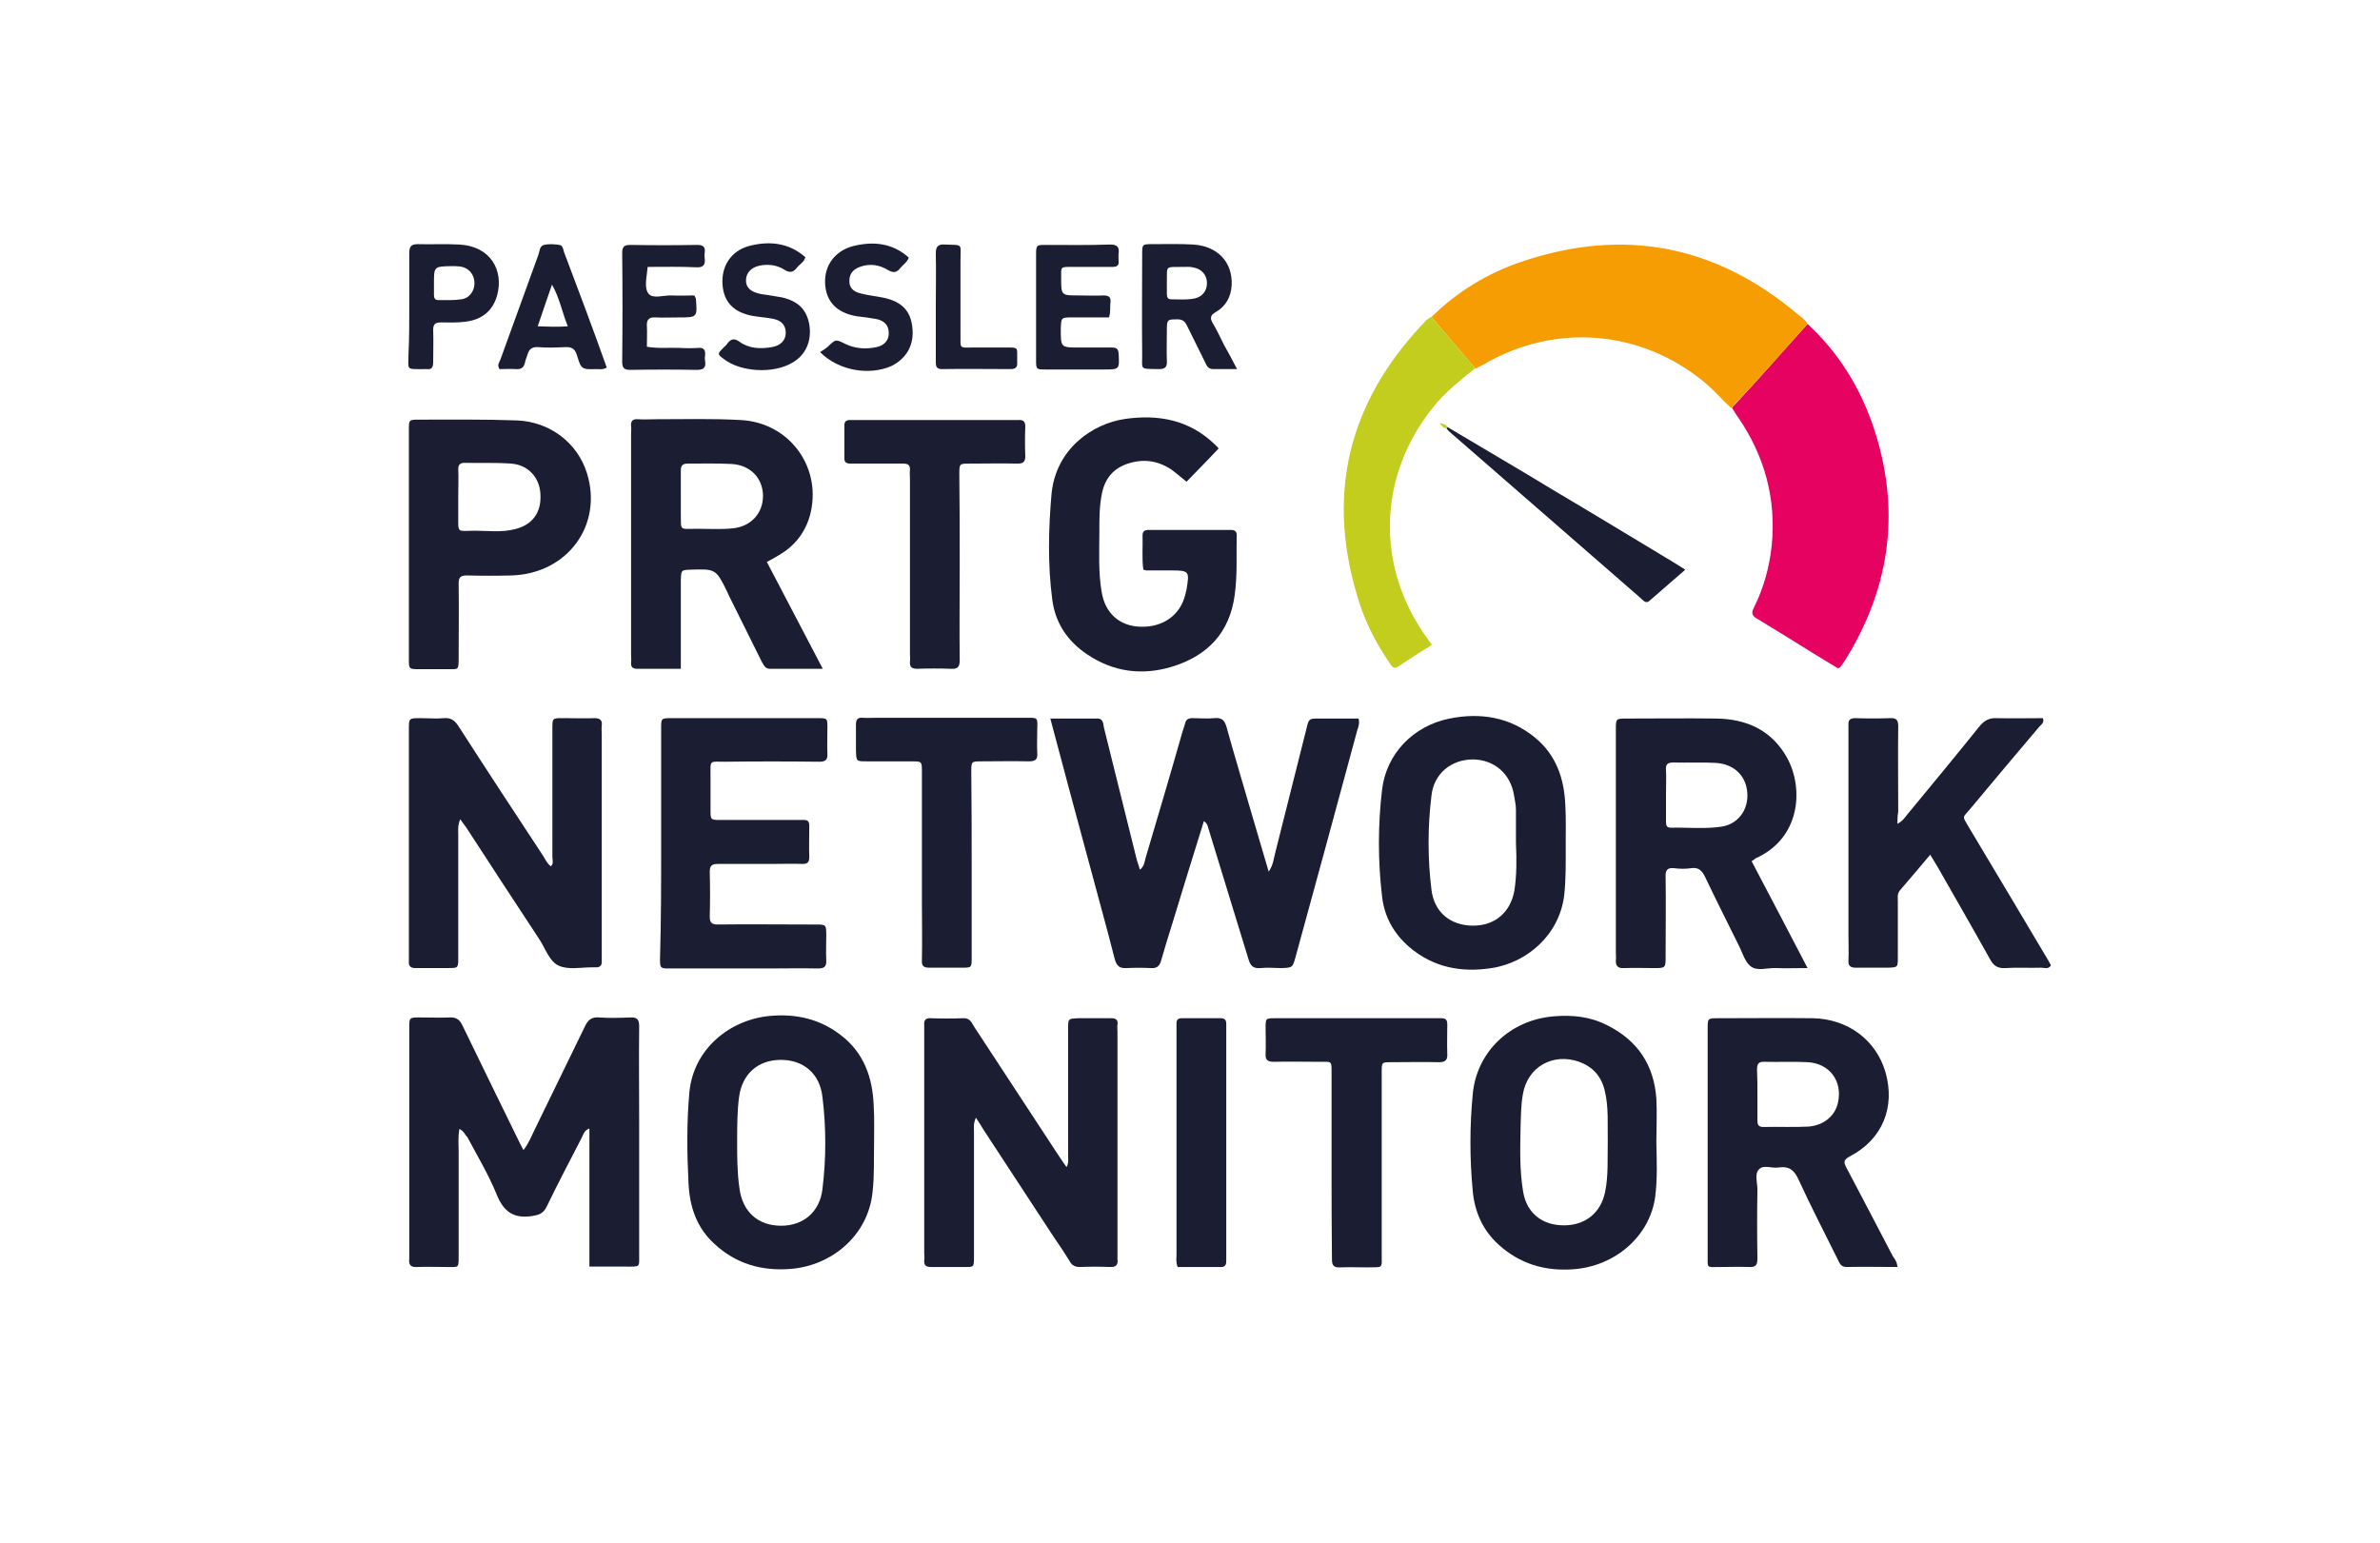
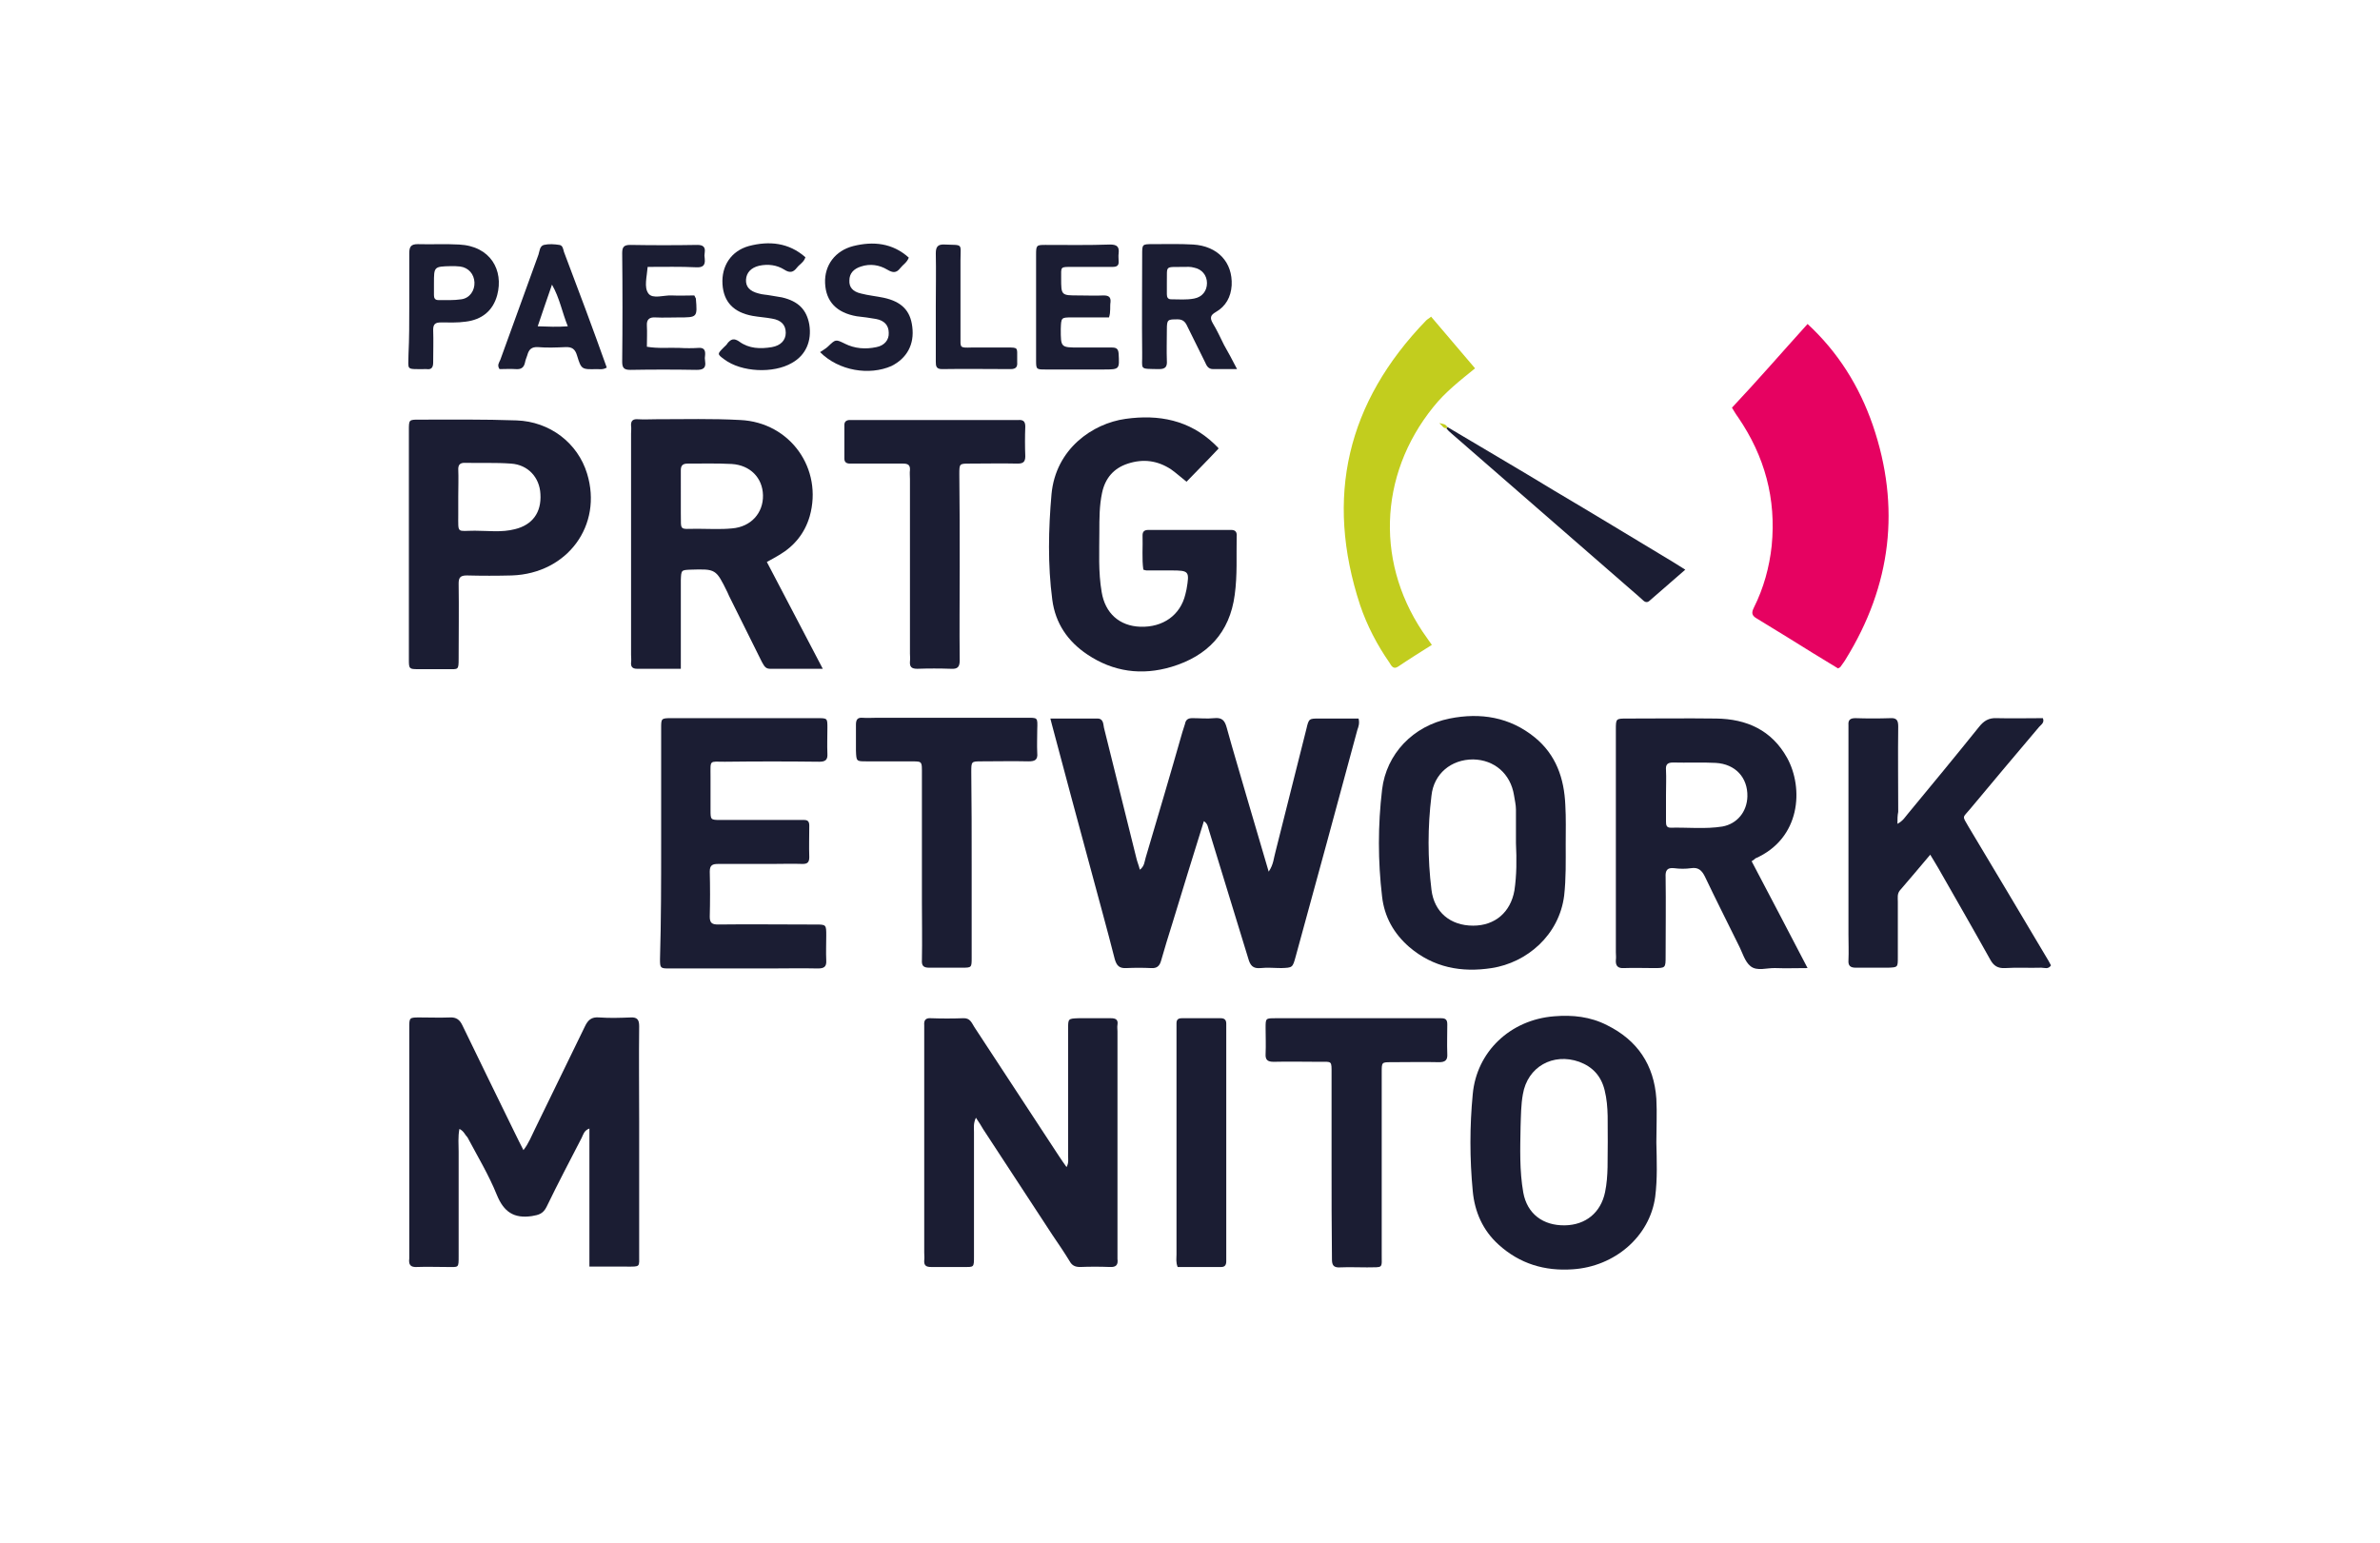
<svg xmlns="http://www.w3.org/2000/svg" version="1.1" id="Layer_1" x="0px" y="0px" viewBox="0 0 617 400" style="enable-background:new 0 0 617 400;" xml:space="preserve">
  <style type="text/css">
	.st0{fill:#1B1D33;}
	.st1{fill:#E60261;}
	.st2{fill:#F59D02;}
	.st3{fill:#C2CD1E;}
</style>
  <g>
    <path class="st0" d="M312.1,212.9c-2.8,8.9-5.5,17.8-8.2,26.6c-1,3.2-2,6.4-2.9,9.6c-0.4,1.4-1.1,2-2.6,1.9c-2.1-0.1-4.3-0.1-6.4,0   c-1.8,0.1-2.5-0.6-3-2.3c-2-7.9-4.2-15.7-6.3-23.6c-3.3-12.2-6.6-24.4-9.8-36.5c-0.2-0.6-0.3-1.3-0.6-2.3c4.3,0,8.3,0,12.2,0   c1.6,0,1.5,1.5,1.7,2.4c1.4,5.6,2.8,11.3,4.2,16.9c1.4,5.6,2.8,11.3,4.2,16.9c0.2,0.9,0.6,1.8,0.9,3c1.2-0.9,1.2-2.1,1.5-3.1   c3.2-10.8,6.4-21.6,9.5-32.5c0.2-0.7,0.5-1.5,0.7-2.2c0.2-1.1,0.8-1.5,1.9-1.5c1.9,0,3.8,0.2,5.7,0c2-0.2,2.7,0.6,3.2,2.4   c1.7,6.2,3.6,12.4,5.4,18.7c1.8,6.1,3.6,12.2,5.5,18.7c1.3-1.9,1.3-3.6,1.8-5.3c2.7-10.6,5.3-21.2,8-31.8c0.6-2.6,0.7-2.6,3.3-2.6   c3.4,0,6.9,0,10.2,0c0.3,1.2,0,2.1-0.3,2.9c-5.3,19.6-10.6,39.2-16,58.8c-0.8,2.9-0.8,2.9-3.7,3c-1.8,0-3.6-0.2-5.4,0   c-2,0.2-2.7-0.7-3.2-2.5c-3.4-11.2-6.9-22.4-10.3-33.6C313.1,214.3,313.1,213.6,312.1,212.9z" />
    <path class="st0" d="M119.1,292.7c-0.4,2.1-0.2,4-0.2,5.9c0,9,0,17.9,0,26.9c0,3.4,0.1,3-3.1,3c-2.6,0-5.2-0.1-7.7,0   c-1.7,0.1-2.2-0.6-2-2.2c0-0.2,0-0.4,0-0.7c0-19.7,0-39.4,0-59.1c0-2.7,0-2.7,2.8-2.7c2.6,0,5.2,0.1,7.7,0c1.7-0.1,2.6,0.6,3.3,2.1   c4.5,9.3,9,18.5,13.5,27.7c0.7,1.5,1.5,3,2.3,4.6c1.4-1.8,2.1-3.7,3-5.5c4.3-8.8,8.6-17.7,12.9-26.5c0.8-1.7,1.7-2.6,3.8-2.4   c2.7,0.2,5.4,0.1,8.1,0c1.8-0.1,2.2,0.7,2.2,2.3c-0.1,8.2,0,16.3,0,24.5c0,11.5,0,23.1,0,34.6c0,3.4,0.4,3.2-3.3,3.2   c-3.1,0-6.2,0-9.6,0c0-12.1,0-23.9,0-35.8c-1.4,0.5-1.6,1.6-2,2.4c-3.1,6-6.2,11.9-9.1,17.9c-0.9,1.8-2,2.1-3.8,2.4   c-4.7,0.7-7.3-1.1-9.1-5.5c-2.1-5.2-5-10-7.6-14.9C120.5,294.2,120.3,293.3,119.1,292.7z" />
    <path class="st1" d="M468.6,84c7.9,7.3,13.4,16.1,16.9,26.2c7.3,21.3,4.8,41.6-7,60.7c-0.4,0.7-0.9,1.3-1.3,1.9   c-0.1,0.2-0.3,0.3-0.7,0.5c-4.3-2.6-8.7-5.3-13-8c-2.7-1.6-5.3-3.3-8-4.9c-1.4-0.8-1.5-1.5-0.8-2.9c2.5-5,4-10.4,4.6-16   c1.2-12.2-1.8-23.2-8.7-33.3c-0.6-0.8-1.1-1.7-1.6-2.5C455.6,98.7,462,91.3,468.6,84z" />
-     <path class="st0" d="M119.3,212.4c-0.7,1.8-0.5,3-0.5,4.2c0,10.2,0,20.4,0,30.5c0,4.5,0.3,3.8-4,3.9c-2.3,0-4.7,0-7,0   c-1.3,0-1.9-0.4-1.8-1.8c0-0.7,0-1.3,0-2c0-19.1,0-38.3,0-57.4c0-0.2,0-0.4,0-0.7c0-2.9,0-2.9,3-2.9c2,0,4,0.2,6,0   c2-0.2,3,0.7,4,2.3c7.2,11.2,14.5,22.3,21.8,33.4c0.6,0.9,1,2,2,2.7c0.8-0.7,0.4-1.6,0.4-2.4c0-10.9,0-21.7,0-32.6   c0-3.7-0.2-3.4,3.5-3.4c2.5,0,4.9,0.1,7.4,0c1.4,0,2.1,0.5,1.9,1.9c-0.1,0.8,0,1.6,0,2.3c0,18.8,0,37.6,0,56.4c0,0.8,0,1.6,0,2.3   c0.1,1.3-0.5,1.8-1.8,1.7c-0.2,0-0.4,0-0.7,0c-2.9,0-6.1,0.7-8.6-0.4c-2.5-1.1-3.5-4.5-5.1-6.9c-6.2-9.4-12.4-18.9-18.5-28.3   C120.9,214.5,120.2,213.7,119.3,212.4z" />
    <path class="st0" d="M253,289.8c-0.7,1.5-0.5,2.6-0.5,3.7c0,10.7,0,21.5,0,32.2c0,3,0,2.8-2.7,2.8c-2.8,0-5.6,0-8.4,0   c-1.2,0-1.9-0.3-1.8-1.7c0.1-0.7,0-1.3,0-2c0-19,0-38,0-57c0-0.7,0-1.3,0-2c-0.1-1.2,0.3-1.9,1.7-1.8c2.8,0.1,5.6,0.1,8.4,0   c1.8-0.1,2.2,1.2,2.9,2.3c7.3,11.1,14.6,22.3,21.9,33.4c0.6,0.9,1.2,1.8,2,2.9c0.6-1.1,0.4-2,0.4-2.9c0-11,0-21.9,0-32.9   c0-2.7,0-2.7,2.7-2.8c2.8,0,5.6,0,8.4,0c1.3,0,1.9,0.4,1.7,1.7c-0.1,0.6,0,1.1,0,1.7c0,19.2,0,38.5,0,57.7c0,0.4,0,0.9,0,1.3   c0.2,1.5-0.3,2.2-2,2.1c-2.6-0.1-5.1-0.1-7.7,0c-1.3,0-2.1-0.4-2.7-1.5c-1.4-2.3-2.9-4.5-4.4-6.7c-6-9.2-12-18.3-18-27.5   C254.4,291.9,253.8,291,253,289.8z" />
-     <path class="st2" d="M468.6,84c-6.6,7.3-13,14.7-19.8,21.8c-2.3-2.1-4.3-4.5-6.7-6.5c-16.5-13.8-38.9-15.7-57.5-4.8   c-0.7,0.4-1.4,0.7-2.1,1.1c-3.8-4.5-7.6-8.9-11.4-13.4c6.7-6.6,14.6-11.4,23.5-14.4c26.5-8.9,50.4-4.2,71.7,13.9   C467.1,82.3,468.1,83,468.6,84z" />
    <path class="st0" d="M454.1,223.3c4.8,9.1,9.5,18.1,14.5,27.7c-3.1,0-5.7,0.1-8.3,0c-2.2-0.1-4.8,0.9-6.5-0.5   c-1.5-1.2-2.1-3.6-3.1-5.5c-2.9-5.9-5.9-11.8-8.7-17.7c-0.8-1.6-1.7-2.5-3.6-2.2c-1.4,0.2-2.9,0.2-4.4,0c-1.8-0.2-2.3,0.6-2.2,2.3   c0.1,6.8,0,13.6,0,20.5c0,3.1,0,3.1-3.1,3.1c-2.6,0-5.1-0.1-7.7,0c-1.6,0.1-2.2-0.6-2.1-2.1c0.1-0.7,0-1.3,0-2   c0-18.9,0-37.8,0-56.7c0-0.3,0-0.7,0-1c0-2.9,0-2.9,2.9-2.9c7.7,0,15.4-0.1,23.1,0c7.9,0.1,14.4,3,18.4,10.2   c4.3,7.8,3.6,20.9-8.3,26.1C455,222.7,454.7,222.9,454.1,223.3z M431.9,206C431.9,206,431.9,206,431.9,206c0,2.3,0,4.7,0,7   c0,0.9,0.1,1.6,1.2,1.6c4.5-0.1,9,0.4,13.4-0.3c3.9-0.7,6.4-3.9,6.5-7.8c0.1-4.9-3.1-8.4-8.2-8.7c-3.7-0.2-7.4,0-11.1-0.1   c-1.6,0-1.9,0.7-1.8,2C432,201.7,431.9,203.8,431.9,206z" />
    <path class="st0" d="M198.8,145.7c4.8,9.1,9.5,18.2,14.5,27.7c-4.9,0-9.3,0-13.7,0c-1.3,0-1.6-1-2.1-1.8   c-2.8-5.7-5.7-11.4-8.5-17.1c-0.1-0.3-0.3-0.6-0.4-0.9c-3-6.1-3-6.1-9.6-5.9c-2.4,0.1-2.4,0.1-2.5,2.7c0,6.5,0,13,0,19.5   c0,1.1,0,2.2,0,3.5c-3.9,0-7.6,0-11.3,0c-1.1,0-1.7-0.4-1.6-1.6c0.1-0.7,0-1.3,0-2c0-19.1,0-38.2,0-57.4c0-0.7,0.1-1.3,0-2   c-0.1-1.4,0.6-1.8,1.8-1.7c1.6,0.1,3.1,0,4.7,0c7.3,0,14.5-0.2,21.8,0.2c13,0.6,21.5,12.7,18,25c-1.3,4.4-4,7.7-7.9,10   C201,144.5,200.1,145,198.8,145.7z M176.5,128.2c0,1.6,0,3.1,0,4.7c0.1,4.9-0.6,4.2,4.3,4.2c3,0,6,0.2,9-0.1c4.9-0.4,8.1-4,8-8.6   c-0.1-4.5-3.3-7.8-8.1-8.1c-3.8-0.2-7.6-0.1-11.4-0.1c-1.2,0-1.8,0.4-1.8,1.7C176.5,123.9,176.5,126,176.5,128.2z" />
-     <path class="st0" d="M491.9,328.5c-4.5,0-8.9-0.1-13.2,0c-1.5,0-1.8-1-2.3-2c-3.4-6.9-7-13.8-10.2-20.8c-1.1-2.4-2.5-3.4-5.1-3   c-1.7,0.3-4-0.8-5.1,0.5c-1.2,1.2-0.4,3.4-0.4,5.2c-0.1,5.9-0.1,11.9,0,17.8c0,1.7-0.3,2.4-2.2,2.3c-2.5-0.1-4.9,0-7.4,0   c-3.7,0-3.3,0.5-3.3-3.1c0-7.6,0-15.2,0-22.8c0-12,0-23.9,0-35.9c0-2.7,0-2.7,2.8-2.7c8.2,0,16.3-0.1,24.5,0   c9.1,0.2,16.4,5.7,18.8,14c2.6,9.1-0.8,17.4-9.2,21.8c-1.7,0.9-1.7,1.5-0.9,3c4,7.6,8,15.2,12,22.9   C491.2,326.4,491.8,327.2,491.9,328.5z M455.6,283.5c0,2.3,0,4.7,0,7c0,1,0.2,1.7,1.5,1.7c3.9-0.1,7.8,0.1,11.7-0.1   c4-0.3,7-2.8,7.7-6.3c1.2-5.5-2.2-10.1-7.9-10.4c-3.7-0.2-7.4,0-11.1-0.1c-1.8-0.1-2,0.7-2,2.2   C455.6,279.4,455.6,281.4,455.6,283.5z" />
    <path class="st0" d="M491.9,213.6c1.5-0.8,2-1.8,2.7-2.6c6.2-7.5,12.4-15,18.5-22.6c1.2-1.5,2.5-2.3,4.5-2.2c4,0.1,8,0,12,0   c0.5,1.2-0.5,1.7-1,2.3c-6,7.1-12,14.2-17.9,21.3c-1.9,2.3-2.1,1.6-0.4,4.5c6.7,11.2,13.4,22.4,20.1,33.7c0.5,0.8,0.9,1.5,1.3,2.3   c-0.7,1.1-1.7,0.6-2.5,0.6c-3.1,0.1-6.3-0.1-9.4,0.1c-1.9,0.1-3-0.6-3.9-2.3c-4.4-7.9-8.9-15.7-13.4-23.6c-0.6-1.1-1.3-2.1-2.1-3.5   c-2.7,3.2-5.3,6.3-7.9,9.3c-0.7,0.9-0.5,1.9-0.5,2.9c0,4.8,0,9.6,0,14.4c0,2.6,0,2.6-2.5,2.7c-2.8,0-5.6,0-8.4,0   c-1.4,0-2-0.5-1.9-1.9c0.1-2.2,0-4.5,0-6.7c0-17.3,0-34.7,0-52c0-0.8,0-1.6,0-2.3c-0.1-1.3,0.4-1.8,1.8-1.8c3,0.1,6,0.1,9.1,0   c1.7-0.1,2,0.7,2,2.2c-0.1,7.4,0,14.8,0,22.1C491.9,211.5,491.9,212.3,491.9,213.6z" />
    <path class="st0" d="M429.4,296.2c0.1,4.7,0.3,9.4-0.3,14.1c-1.4,10.3-10.5,18.1-21.4,18.8c-7.2,0.5-13.7-1.4-19.2-6.4   c-4.1-3.7-6.2-8.5-6.7-13.9c-0.8-8.4-0.8-16.8,0-25.1c1-11,9.7-19.3,21.1-20.2c4.8-0.4,9.4,0.1,13.7,2.3   c7.9,3.9,12.2,10.3,12.8,19.1C429.6,288.5,429.4,292.4,429.4,296.2z M416.8,296.1c-0.1-4.5,0.3-9-0.8-13.4   c-0.9-3.7-3.1-6.1-6.6-7.4c-6.8-2.4-13.4,1.3-14.6,8.4c-0.5,2.7-0.5,5.6-0.6,8.4c-0.1,5.7-0.3,11.4,0.7,17.1   c1,5.5,5.1,8.6,10.8,8.5c5.4-0.1,9.3-3.3,10.4-8.6C417,304.8,416.7,300.4,416.8,296.1z" />
    <path class="st0" d="M171.4,218.7c0-10,0-19.9,0-29.9c0-2.5,0-2.6,2.6-2.6c12.6,0,25.3,0,37.9,0c2.6,0,2.6,0,2.6,2.5   c0,2.2-0.1,4.5,0,6.7c0.1,1.6-0.5,2.1-2.1,2.1c-8.2-0.1-16.3-0.1-24.5,0c-4.1,0-3.7-0.6-3.7,3.8c0,2.9,0,5.8,0,8.7   c0,2.5,0,2.6,2.5,2.6c6.5,0,13,0,19.5,0c0.8,0,1.6,0,2.3,0c1,0,1.3,0.5,1.3,1.5c0,2.7-0.1,5.4,0,8.1c0,1.3-0.4,1.8-1.7,1.8   c-2.7-0.1-5.4,0-8.1,0c-4.6,0-9.2,0-13.8,0c-1.5,0-2.2,0.3-2.2,2c0.1,3.9,0.1,7.8,0,11.7c0,1.7,0.7,2,2.2,2c7.7-0.1,15.4,0,23.1,0   c0.7,0,1.3,0,2,0c2.9,0,2.9,0,2.9,2.9c0,2.1-0.1,4.3,0,6.4c0.1,1.7-0.6,2.1-2.2,2.1c-4.2-0.1-8.5,0-12.7,0c-8.6,0-17.2,0-25.8,0   c-2.3,0-2.4-0.1-2.4-2.4C171.4,238.6,171.4,228.7,171.4,218.7z" />
    <path class="st0" d="M405.9,218.8c0,4.5,0.1,8.9-0.4,13.4c-1.3,10.3-9.7,17.4-18.8,18.8c-7.8,1.2-15.1-0.1-21.4-5.5   c-4-3.5-6.4-7.8-7-13c-1.1-9.3-1.1-18.5,0-27.8c1.1-9.2,8-16.5,17.5-18.4c8-1.6,15.6-0.4,22.1,4.9c5.5,4.5,7.6,10.6,7.9,17.5   C406,212.1,405.9,215.5,405.9,218.8z M393,218.6c0-2.9,0-5.8,0-8.7c0-1.2-0.3-2.4-0.5-3.7c-0.9-5.6-5.1-9.2-10.6-9.3   c-5.7,0-10.2,3.7-10.8,9.4c-1,8.1-1,16.3,0,24.4c0.7,5.8,4.9,9.3,10.8,9.3c5.7,0,9.7-3.5,10.7-9.1   C393.2,226.9,393.2,222.8,393,218.6z" />
-     <path class="st0" d="M226.6,296.4c-0.1,4.2,0.1,8.5-0.4,12.7c-1.1,11-10.3,19-21.2,19.9c-7.5,0.6-14.2-1.3-19.8-6.5   c-4.6-4.2-6.4-9.6-6.7-15.6c-0.4-7.8-0.5-15.6,0.2-23.5c1-11.5,10.6-19.1,21-20c6.7-0.6,12.9,0.8,18.3,5c6,4.6,8.2,11,8.5,18.2   C226.7,289.9,226.6,293.1,226.6,296.4z M191.1,296c0,4,0,8,0.6,12.1c0.8,6.1,4.8,9.7,10.8,9.7c5.8,0,10-3.6,10.7-9.4   c1-8,1-16.1,0-24.1c-0.7-6-5-9.6-11-9.5c-5.8,0.1-9.8,3.7-10.6,9.6C191.1,288.2,191.1,292.1,191.1,296z" />
    <path class="st0" d="M315.9,116.3c-2.8,3-5.6,5.8-8.3,8.6c-1.4-1.1-2.6-2.2-4-3.2c-3.5-2.3-7.2-2.8-11.2-1.5   c-3.7,1.2-5.9,3.8-6.7,7.6c-0.7,3.3-0.7,6.7-0.7,10c0,5.2-0.3,10.5,0.6,15.7c0.9,5.5,4.6,8.8,10,9c5.9,0.2,10.4-3,11.7-8.4   c0.1-0.4,0.2-0.9,0.3-1.3c0.8-4.7,0.7-4.9-4-4.9c-2.1,0-4.2,0-6.4,0c-0.2,0-0.4-0.1-0.8-0.2c-0.4-2.9-0.1-5.9-0.2-8.9   c0-1,0.5-1.4,1.5-1.4c7.2,0,14.3,0,21.5,0c1.2,0,1.5,0.7,1.4,1.7c-0.1,5,0.2,10-0.5,15.1c-1.3,9.9-7.1,15.9-16.4,18.7   c-7.7,2.3-15.1,1.3-21.8-3.2c-5.1-3.4-8.3-8.1-9.1-14.2c-1.2-9.1-1-18.3-0.2-27.4c1.1-11.7,10.6-18.3,19.2-19.5   c8.6-1.2,16.5,0.3,23,6.5c0.2,0.2,0.5,0.5,0.7,0.7C315.7,115.9,315.8,116.1,315.9,116.3z" />
    <path class="st0" d="M106,141.1c0-9.8,0-19.7,0-29.5c0-2.8,0-2.8,2.7-2.8c8.4,0,16.8-0.1,25.2,0.2c8.7,0.3,15.9,5.9,18.3,13.8   c4.1,13.4-5.1,25.9-19.5,26.4c-3.9,0.1-7.8,0.1-11.7,0c-1.7,0-2.1,0.6-2.1,2.1c0.1,6.5,0,13,0,19.5c0,3-0.1,2.7-2.8,2.7   c-2.6,0-5.1,0-7.7,0c-2.3,0-2.4-0.1-2.4-2.4c0-8.7,0-17.5,0-26.2C106,143.5,106,142.3,106,141.1z M118.8,128.7   C118.8,128.7,118.8,128.7,118.8,128.7c0,1.6,0,3.1,0,4.7c0,5.1-0.4,4.2,4.3,4.2c3.5,0,6.9,0.5,10.4-0.4c4.5-1.1,6.9-4.3,6.6-9.1   c-0.2-4.3-3.2-7.6-7.6-7.9c-4-0.3-8-0.1-12.1-0.2c-1.1,0-1.6,0.5-1.6,1.6C118.9,124,118.8,126.4,118.8,128.7z" />
    <path class="st0" d="M251.9,224.2c0,8,0,16.1,0,24.1c0,2.6,0,2.6-2.6,2.6c-2.8,0-5.6,0-8.4,0c-1.5,0-2-0.5-1.9-2   c0.1-5,0-10.1,0-15.1c0-10.8,0-21.7,0-32.5c0-4.5,0.3-3.8-4-3.9c-3.5,0-6.9,0-10.4,0c-2.6,0-2.6,0-2.7-2.8c0-2.2,0-4.5,0-6.7   c0-1.3,0.4-1.9,1.7-1.8c1.2,0.1,2.5,0,3.7,0c12.9,0,25.7,0,38.6,0c3.2,0,3.1-0.2,3,3.1c0,2-0.1,4,0,6c0.2,1.9-0.7,2.2-2.3,2.2   c-4-0.1-8,0-12.1,0c-2.7,0-2.7,0-2.7,2.8C251.9,208.3,251.9,216.3,251.9,224.2z" />
    <path class="st0" d="M345.2,301.6c0-7.7,0-15.4,0-23.1c0-3.6,0.2-3.2-3.3-3.2c-3.9,0-7.8-0.1-11.7,0c-1.6,0-2.2-0.5-2.1-2.1   c0.1-2.2,0-4.5,0-6.7c0-2.5,0-2.5,2.6-2.5c12.1,0,24.1,0,36.2,0c2.2,0,4.5,0,6.7,0c1.2,0,1.6,0.4,1.6,1.6c0,2.6-0.1,5.1,0,7.7   c0.1,1.6-0.6,2.1-2.1,2.1c-4.1-0.1-8.3,0-12.4,0c-2.5,0-2.5,0-2.5,2.6c0,15.6,0,31.3,0,46.9c0,4.2,0.5,3.6-3.8,3.7   c-2.3,0-4.7-0.1-7,0c-1.7,0.1-2.1-0.6-2.1-2.1C345.2,318.1,345.2,309.8,345.2,301.6z" />
    <path class="st3" d="M371,82.1c3.8,4.5,7.6,8.9,11.4,13.4c-3.8,3.1-7.7,6.1-10.8,10c-14.4,17.8-15.1,41.4-1.6,60   c0.3,0.4,0.6,0.9,1.2,1.7c-3,1.9-5.9,3.7-8.7,5.6c-1.3,0.9-1.8-0.2-2.3-1c-3.2-4.6-5.8-9.6-7.6-14.9c-9.2-28-3.4-52.6,17.1-73.8   C370.1,82.7,370.6,82.5,371,82.1z" />
    <path class="st0" d="M248.8,147c0,8.1-0.1,16.1,0,24.2c0,1.8-0.6,2.3-2.3,2.2c-2.9-0.1-5.8-0.1-8.7,0c-1.5,0-2-0.5-1.9-1.9   c0.1-0.7,0-1.3,0-2c0-15.1,0-30.2,0-45.3c0-0.8-0.1-1.6,0-2.3c0.1-1.4-0.6-1.7-1.8-1.7c-3.8,0-7.6,0-11.4,0c-0.8,0-1.6,0-2.3,0   c-0.9,0-1.5-0.3-1.5-1.3c0-2.9,0-5.8,0-8.7c0-0.8,0.4-1.2,1.2-1.3c0.8,0,1.6,0,2.3,0c13.3,0,26.6,0,39.9,0c0.6,0,1.1,0,1.7,0   c1.3-0.1,1.8,0.4,1.8,1.7c-0.1,2.6-0.1,5.1,0,7.7c0,1.5-0.6,1.9-2,1.9c-4.1-0.1-8.3,0-12.4,0c-2.7,0-2.7,0-2.7,2.8   C248.8,130.9,248.8,138.9,248.8,147z" />
    <path class="st0" d="M305.3,328.5c-0.5-1.2-0.3-2.3-0.3-3.2c0-19.3,0-38.6,0-58c0-0.7,0-1.3,0-2c0-1,0.5-1.3,1.4-1.3   c3.4,0,6.7,0,10.1,0c1,0,1.4,0.5,1.4,1.4c0,0.7,0,1.3,0,2c0,19.2,0,38.4,0,57.6c0,0.7,0,1.3,0,2c0,0.9-0.3,1.5-1.3,1.5   C312.8,328.5,309,328.5,305.3,328.5z" />
    <path class="st0" d="M320.7,95.7c-2.4,0-4.3,0-6.2,0c-1.3,0-1.7-0.9-2.1-1.8c-1.5-3.1-3.1-6.2-4.6-9.3c-0.5-1.1-1.1-1.8-2.5-1.8   c-2.6,0-2.8,0-2.8,2.7c0,2.7-0.1,5.4,0,8c0.1,1.5-0.3,2.2-2,2.2c-5.4-0.1-4.3,0.3-4.4-4.2c-0.1-8.5,0-17,0-25.5   c0-2.7,0-2.7,2.8-2.7c3.5,0,6.9-0.1,10.4,0.1c6.4,0.4,10.3,4.6,10,10.6c-0.2,3-1.5,5.4-4.1,6.9c-1.4,0.8-1.6,1.5-0.8,2.9   c1.1,1.8,2,3.8,2.9,5.6C318.4,91.3,319.4,93.2,320.7,95.7z M307.2,69.2c-5.4,0.1-4.6-0.6-4.7,4.1c0,1,0,2,0,3   c0,0.8,0.3,1.3,1.1,1.3c2,0,4,0.2,6-0.2c2.1-0.4,3.3-2,3.3-4c0-2-1.3-3.6-3.3-4C308.6,69.1,307.6,69.2,307.2,69.2z" />
    <path class="st0" d="M375.2,110.7c9.2,5.5,18.5,10.9,27.7,16.5c10.3,6.1,20.5,12.3,30.8,18.5c1,0.6,1.9,1.2,3.2,2   c-3.2,2.8-6.2,5.4-9.2,8c-0.6,0.6-1.2,0.5-1.8-0.1c-0.3-0.3-0.7-0.6-1-0.9c-16.2-14.1-32.4-28.2-48.6-42.3c-0.5-0.4-1-0.9-1.4-1.4   C375,111.1,375.2,111.1,375.2,110.7z" />
    <path class="st0" d="M287.5,82.3c-3.1,0-6.3,0-9.6,0c-2.8,0-2.8,0-2.9,3c0,4.8,0,4.8,4.7,4.8c2.8,0,5.6,0,8.4,0   c1.2,0,1.8,0.2,1.9,1.6c0.2,4,0.3,4.1-3.8,4.1c-5,0-10.1,0-15.1,0c-2.4,0-2.5,0-2.5-2.3c0-9.2,0-18.3,0-27.5c0-2.4,0.1-2.5,2.4-2.5   c5.6,0,11.2,0.1,16.8-0.1c1.8,0,2.4,0.6,2.2,2.3c-0.1,0.7,0,1.3,0,2c0.1,1.2-0.5,1.5-1.6,1.5c-3.5,0-6.9,0-10.4,0   c-3.2,0-2.9-0.1-2.9,2.9c0,4.5,0,4.5,4.6,4.5c2.1,0,4.3,0.1,6.4,0c1.3,0,1.9,0.4,1.8,1.7C287.7,79.5,288,80.8,287.5,82.3z" />
    <path class="st0" d="M167.9,69.2c-0.2,2.6-1,5.3,0.2,6.9c1.1,1.5,4,0.4,6,0.5c2,0.1,4,0,5.9,0c0.2,0.4,0.3,0.6,0.4,0.8   c0.4,4.9,0.4,4.9-4.5,4.9c-2,0-4,0.1-6,0c-1.5-0.1-2.3,0.5-2.2,2.1c0.1,1.8,0,3.6,0,5.5c2.9,0.5,5.7,0.2,8.4,0.3   c1.7,0.1,3.4,0.1,5,0c1.3-0.1,1.8,0.5,1.7,1.8c-0.1,0.6-0.1,1.1,0,1.7c0.3,1.9-0.7,2.2-2.3,2.2c-5.7-0.1-11.4-0.1-17.1,0   c-1.6,0-2.1-0.5-2.1-2.1c0.1-9.4,0.1-18.8,0-28.2c0-1.6,0.5-2.1,2.1-2.1c5.8,0.1,11.6,0.1,17.4,0c1.4,0,2.1,0.5,1.9,1.9   c-0.1,0.6-0.1,1.1,0,1.7c0.2,1.8-0.6,2.3-2.3,2.2C176.5,69.1,172.3,69.2,167.9,69.2z" />
    <path class="st0" d="M106.1,79.5c0-4.6,0-9.2,0-13.8c0-1.7,0.4-2.4,2.2-2.4c3.6,0.1,7.2-0.1,10.7,0.1c8.2,0.4,11.6,6.7,9.9,13.1   c-1.1,4.1-4,6.4-8.2,6.9c-2.1,0.3-4.2,0.2-6.4,0.2c-1.4,0-2,0.4-2,1.9c0.1,2.8,0,5.6,0,8.4c0,1.2-0.3,2-1.7,1.8c-0.2,0-0.4,0-0.7,0   c-4.8,0-4,0.3-4-3.8C106.1,87.7,106.1,83.6,106.1,79.5z M112.5,73.5c0,1,0,2,0,3c0,0.7,0.2,1.3,1.1,1.3c2,0,4,0.1,6-0.2   c2.2-0.3,3.5-2.3,3.4-4.4c-0.1-2.1-1.5-3.8-3.7-4.1c-0.8-0.1-1.6-0.1-2.3-0.1C112.5,69.1,112.5,69.1,112.5,73.5z" />
    <path class="st0" d="M157.3,95.3c-1,0.6-1.8,0.4-2.6,0.4c-3.9,0.1-4,0.1-5.1-3.5c-0.5-1.7-1.3-2.3-3.1-2.2c-2.3,0.1-4.7,0.2-7,0   c-1.7-0.1-2.4,0.6-2.8,2.1c-0.2,0.6-0.5,1.3-0.6,1.9c-0.3,1.4-1.1,1.8-2.4,1.7c-1.4-0.1-2.9,0-4.2,0c-0.7-1-0.1-1.7,0.2-2.4   c3.3-9.1,6.6-18.2,9.9-27.3c0.3-0.9,0.3-2.2,1.4-2.5c1.3-0.3,2.7-0.2,4,0c0.9,0.1,1,1.1,1.2,1.8C150,75.3,153.7,85.2,157.3,95.3z    M139.4,84.6c2.7,0.1,5.1,0.2,7.8,0c-1.5-3.7-2.1-7.3-4.1-10.8C141.8,77.5,140.7,80.8,139.4,84.6z" />
    <path class="st0" d="M212.6,91.3c0.9-0.6,1.6-1,2.1-1.5c1.9-1.8,1.9-1.9,4.3-0.7c2.6,1.3,5.4,1.5,8.2,0.9c2.1-0.4,3.3-1.9,3.2-3.7   c0-1.9-1.1-3.2-3.3-3.6c-1.6-0.3-3.3-0.5-5-0.7c-5.2-0.9-8-3.8-8.2-8.6c-0.2-4.6,2.6-8.4,7.3-9.6c5.2-1.3,10.2-0.8,14.4,3   c-0.5,1.3-1.5,1.8-2.2,2.7c-1,1.3-1.9,1.3-3.4,0.4c-2-1.2-4.4-1.6-6.8-0.8c-1.9,0.6-3,1.8-3,3.6c-0.1,1.7,0.8,2.9,3,3.4   c1.9,0.5,4,0.7,5.9,1.1c4.6,1,6.9,3.3,7.4,7.5c0.6,4.6-1.4,8.2-5.4,10.2C225.4,97.4,217.5,96.2,212.6,91.3z" />
    <path class="st0" d="M208.8,66.7c-0.4,1.3-1.5,1.8-2.2,2.7c-1,1.3-1.9,1.4-3.3,0.5c-1.9-1.2-4.2-1.5-6.5-1   c-2.1,0.5-3.3,1.8-3.4,3.6c-0.1,1.8,0.9,3,3.3,3.6c1,0.3,2,0.3,3,0.5c1,0.2,2,0.3,3,0.5c4.3,1,6.4,3.2,7.1,7c0.7,4.3-0.9,8-4.5,10   c-4.8,2.8-13.1,2.4-17.5-0.9c-1.9-1.4-1.9-1.4-0.1-3.2c0.3-0.3,0.7-0.6,0.9-1c0.9-1.1,1.7-1.4,3.1-0.4c2.5,1.8,5.4,1.9,8.4,1.4   c2.3-0.4,3.6-1.8,3.6-3.7c0-2-1.1-3.3-3.6-3.7c-1.6-0.3-3.3-0.4-5-0.7c-4.9-0.9-7.5-3.6-7.8-8.2c-0.3-4.7,2.2-8.6,6.8-9.9   C199.4,62.4,204.5,62.9,208.8,66.7z" />
    <path class="st0" d="M242.6,79.4c0-4.6,0.1-9.2,0-13.7c0-1.7,0.5-2.4,2.3-2.3c4.9,0.2,4.1-0.4,4.1,4.1c0,6.6,0,13.2,0,19.8   c0,2.9-0.3,2.9,3,2.8c3,0,6,0,9.1,0c2.9,0,2.6,0,2.6,2.8c0,0.3,0,0.7,0,1c0.1,1.2-0.3,1.8-1.7,1.8c-5.9,0-11.8-0.1-17.8,0   c-1.5,0-1.6-0.8-1.6-1.9C242.6,89,242.6,84.2,242.6,79.4z" />
    <path class="st3" d="M375.2,110.7c0,0.4-0.2,0.4-0.4,0.3c-0.7,0-0.8-0.6-1.7-1.3C374.2,109.9,374.8,110,375.2,110.7z" />
  </g>
</svg>